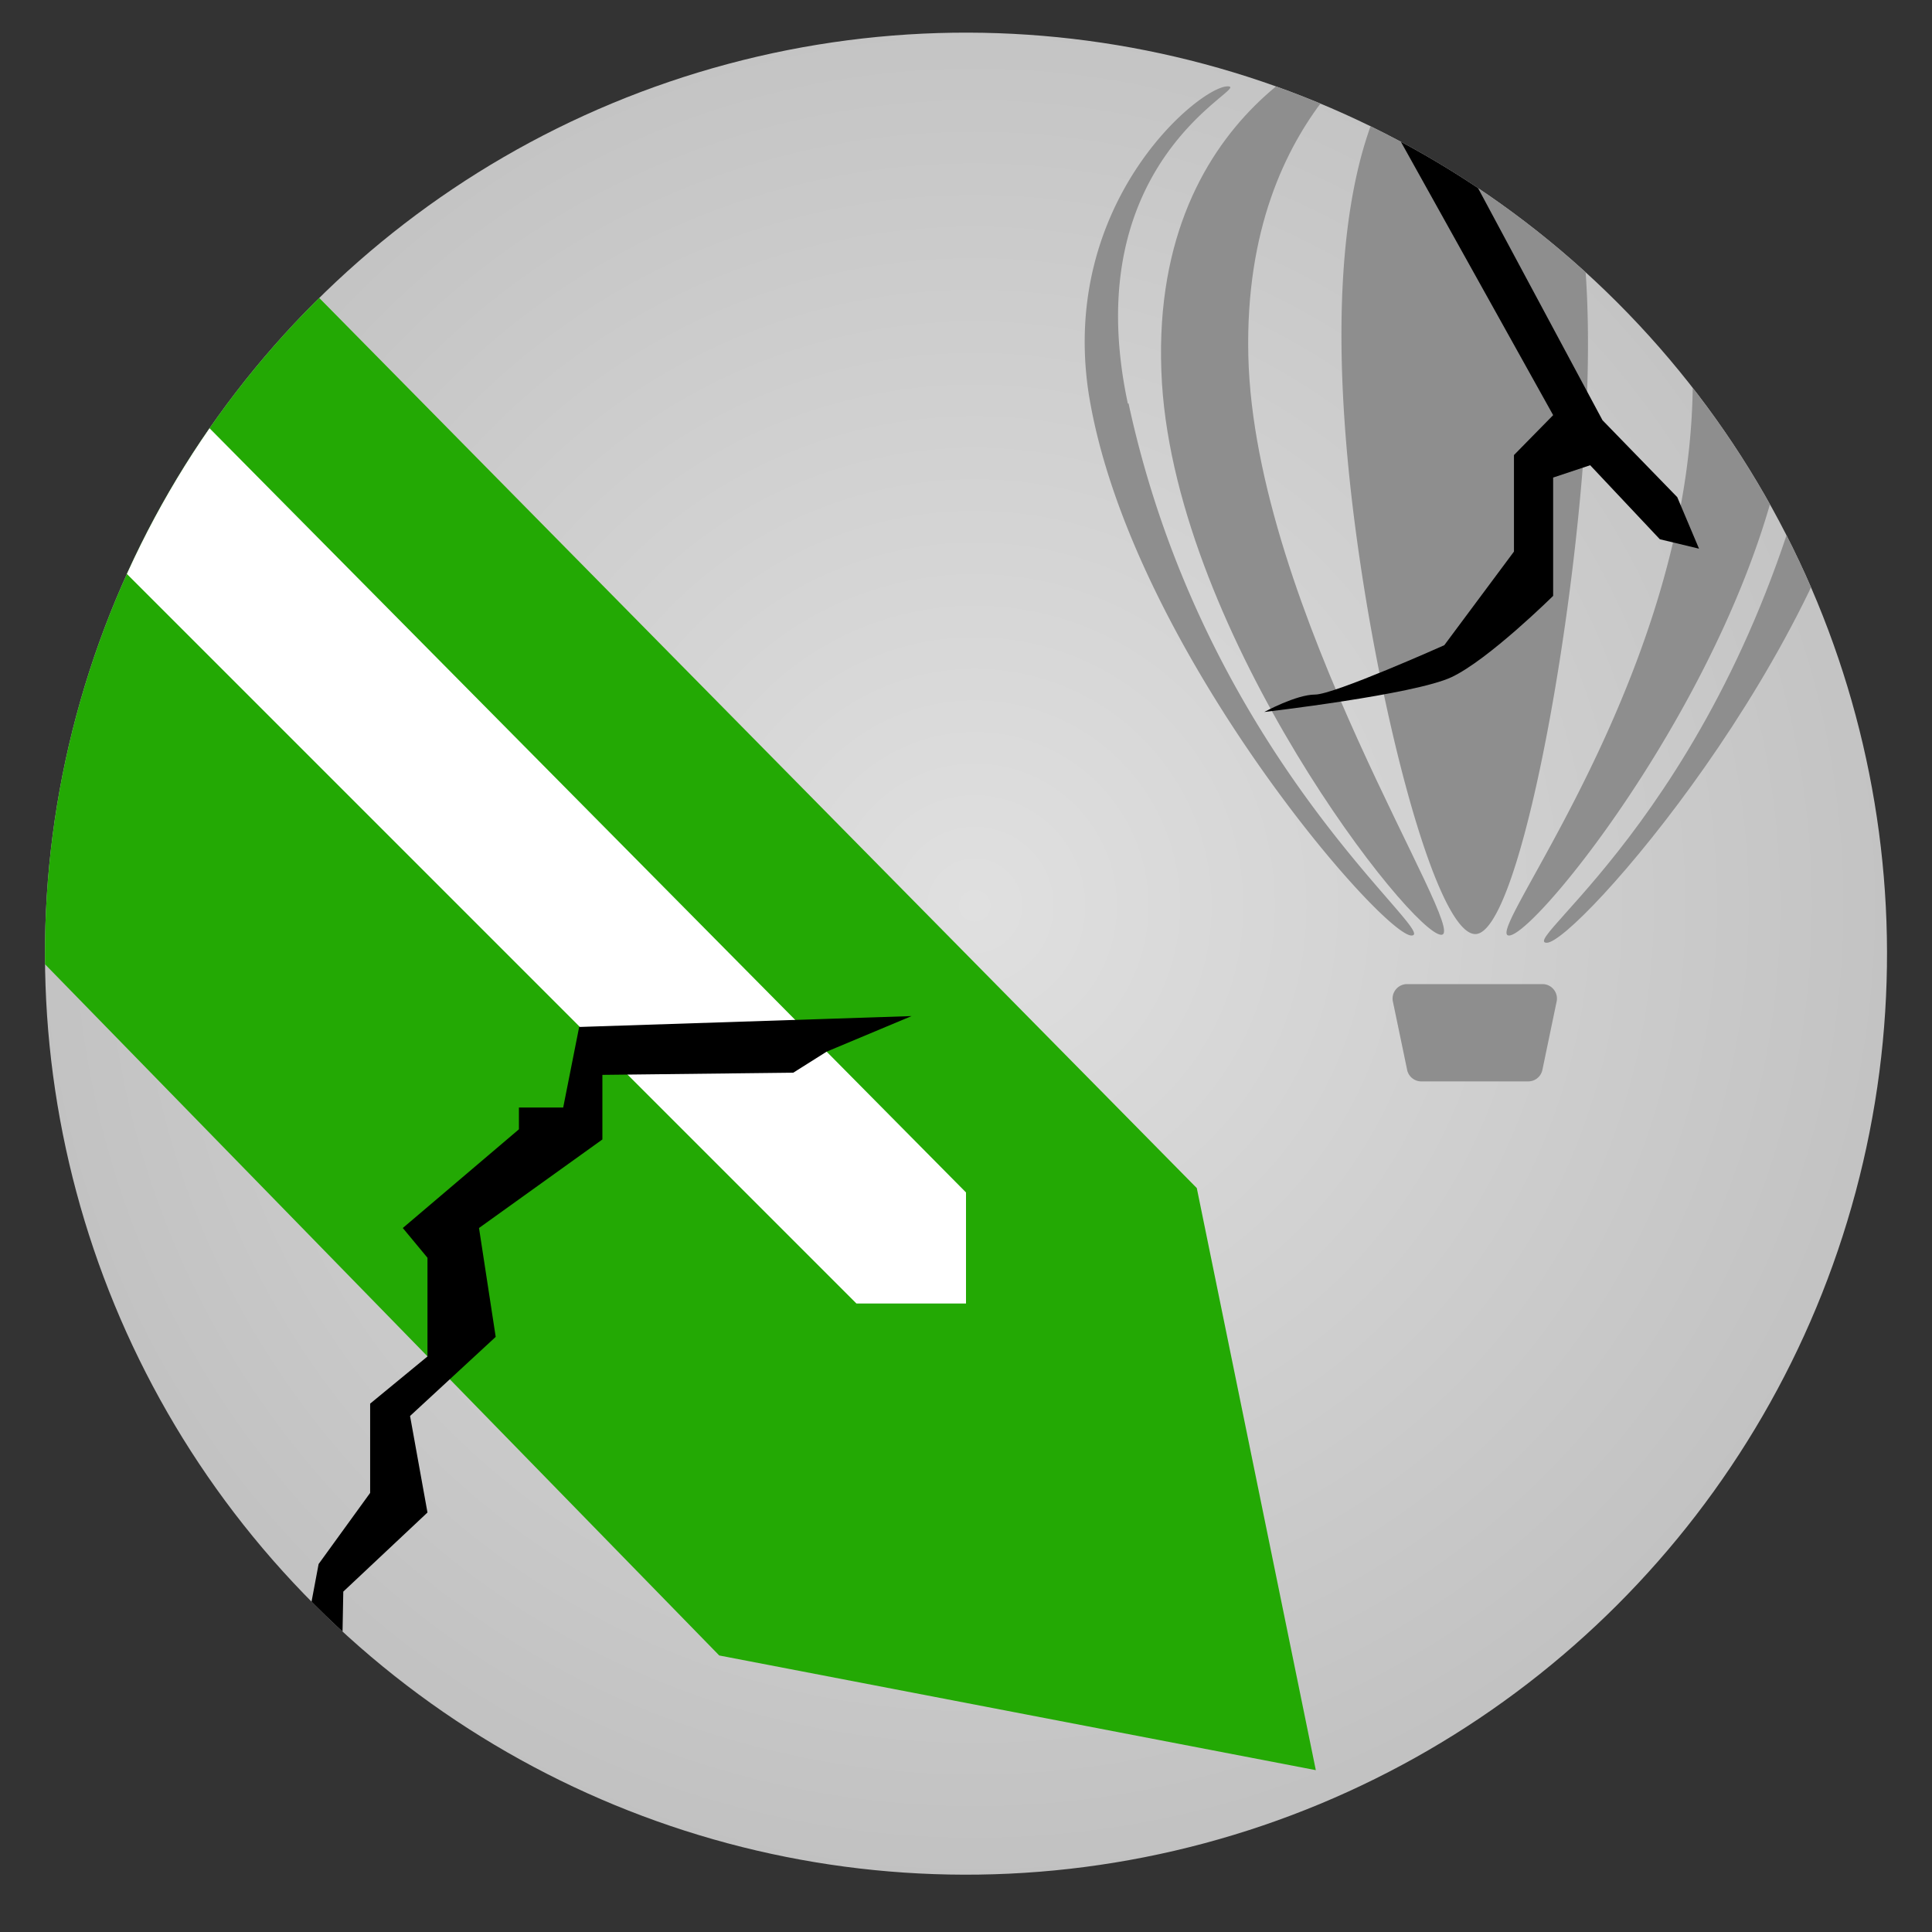
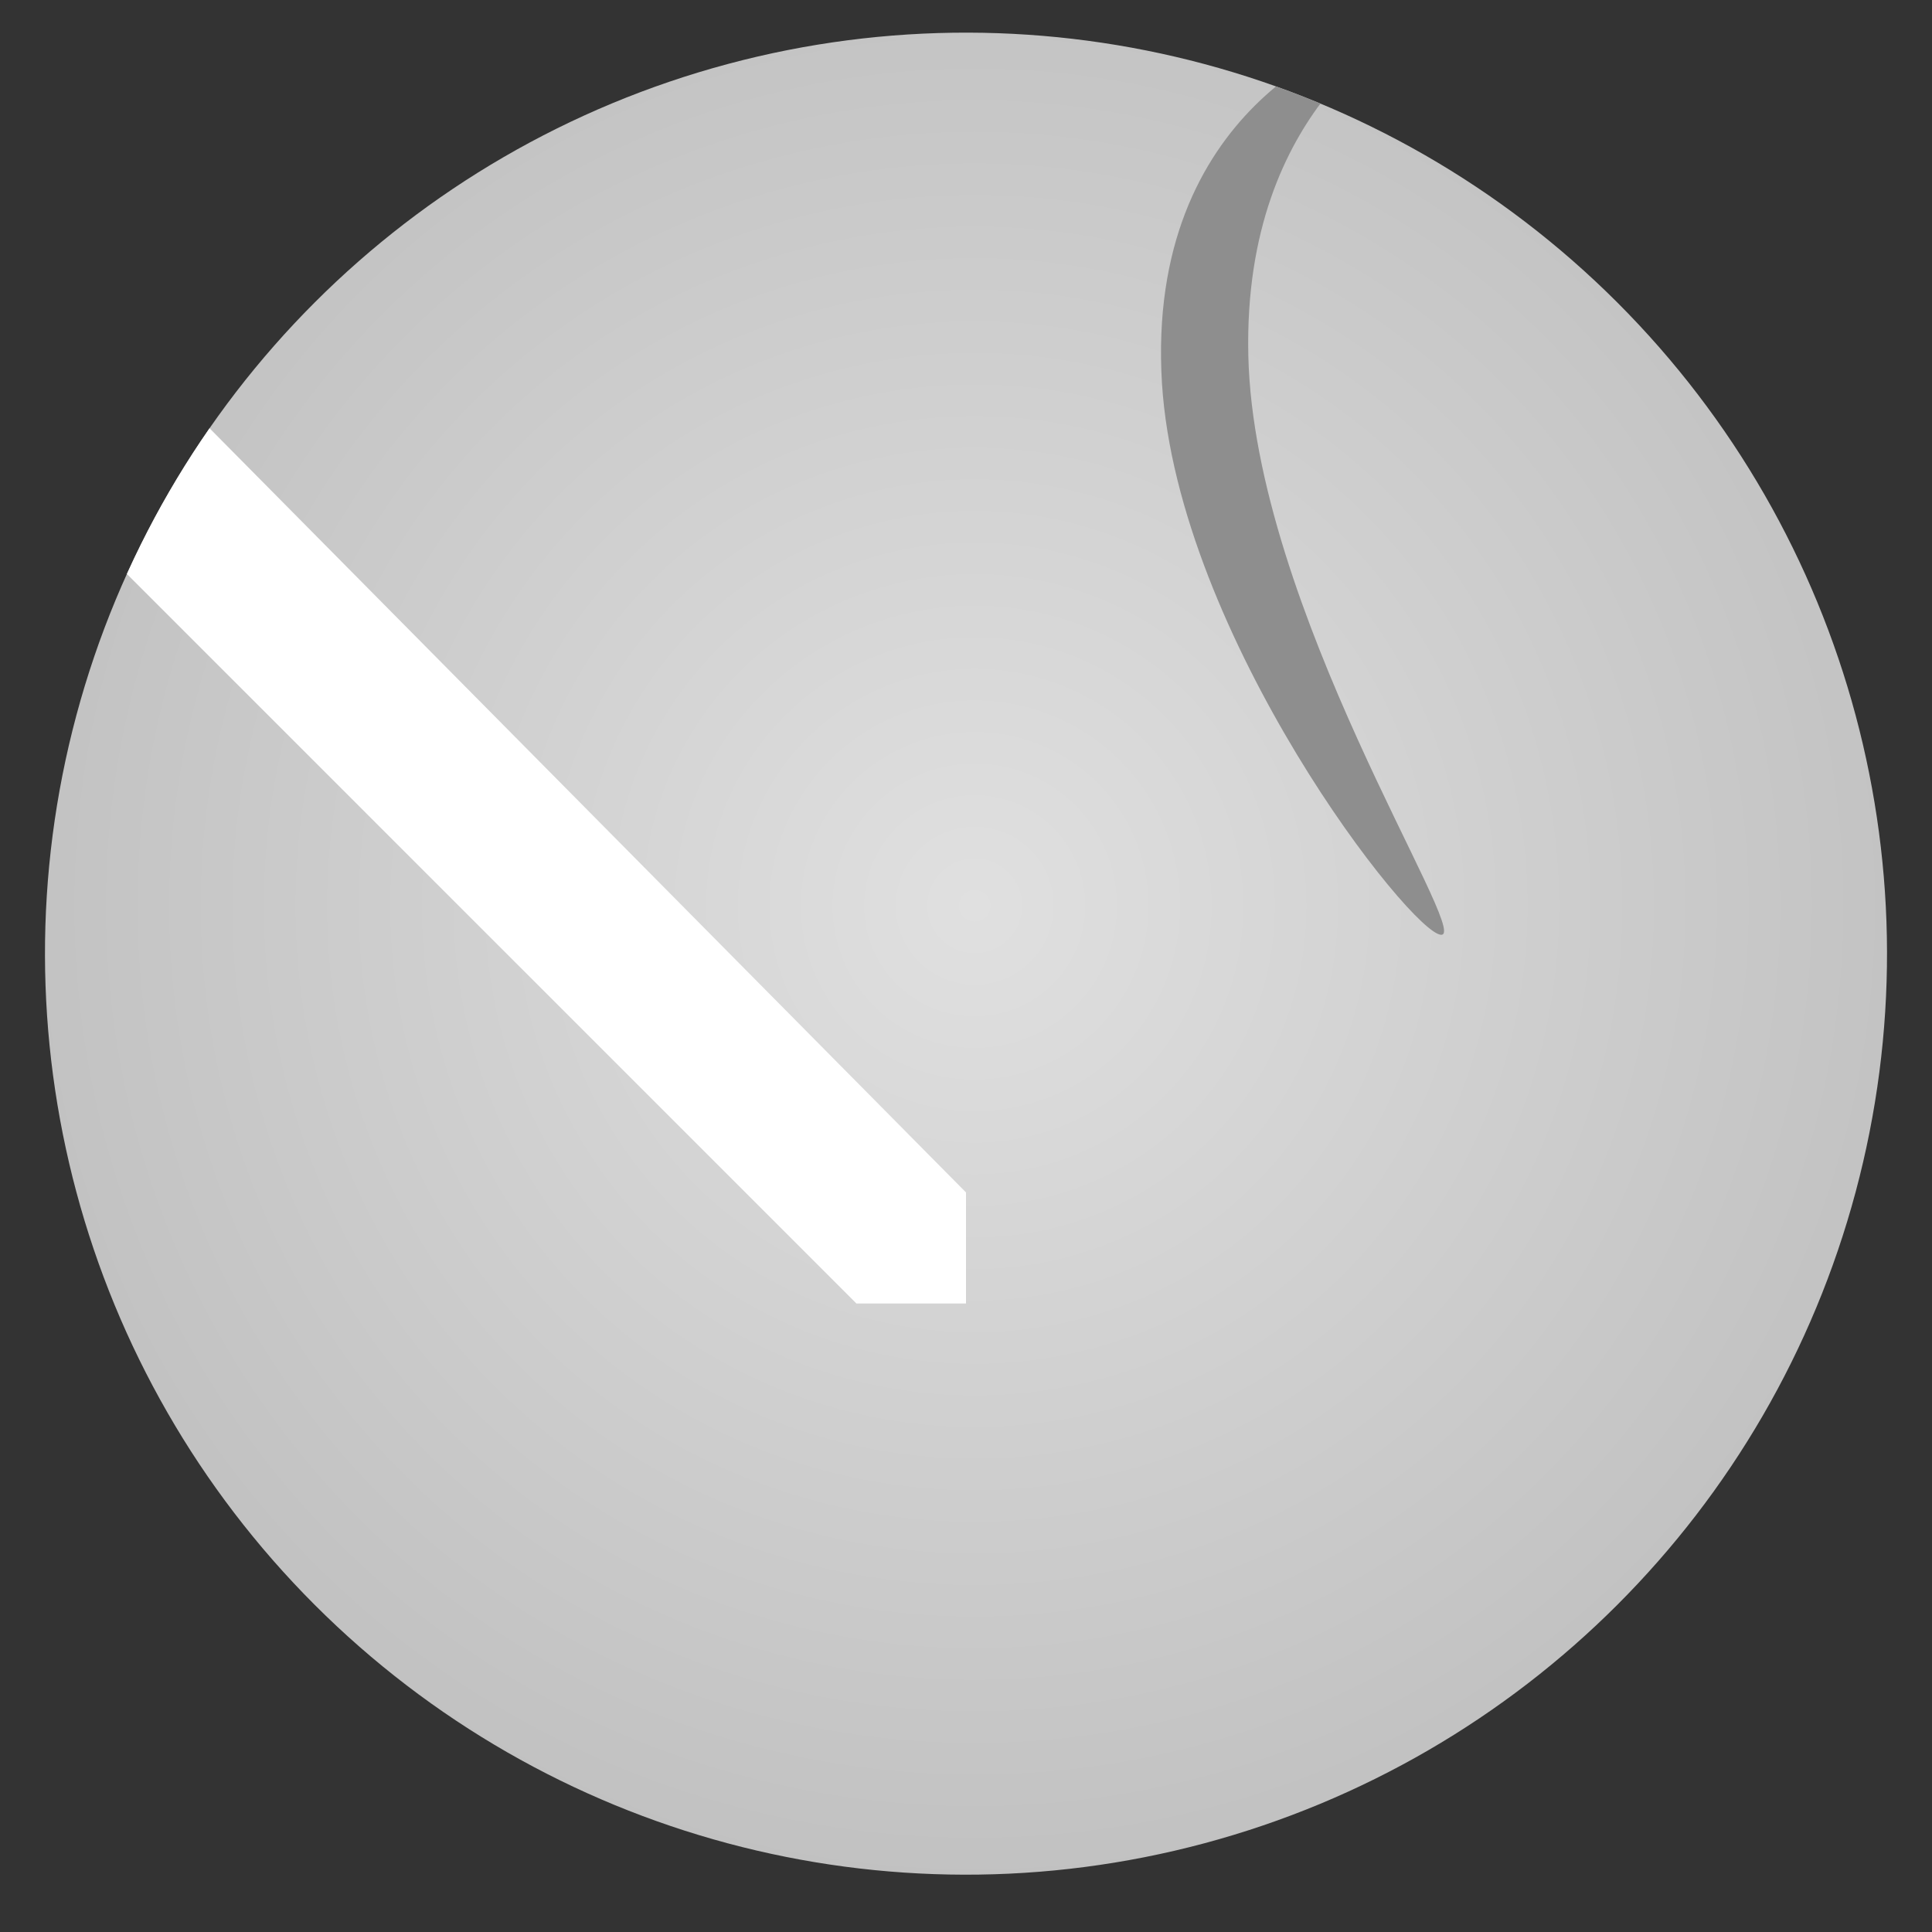
<svg xmlns="http://www.w3.org/2000/svg" viewBox="0 0 266.2 266.2">
  <rect x="0" y="0" width="266.2" height="266.2" fill="#333333" stroke="none" />
  <defs>
    <radialGradient id="b" cx="134.3" cy="124.8" fx="134.3" fy="124.8" r="256.8" gradientUnits="userSpaceOnUse">
      <stop offset="0" stop-color="#e0e0e0" />
      <stop offset="1" stop-color="#a5a5a5" />
    </radialGradient>
    <clipPath id="a">
      <circle cx="133.1" cy="131.4" r="126.9" transform="rotate(-45 133.1 131.4)" fill="none" />
    </clipPath>
  </defs>
  <g clip-path="url(#a)">
    <circle cx="133.1" cy="133.1" r="133.1" fill="url(#b)" />
    <g fill="#8e8e8e">
-       <path d="M212.7 135.6h-19a2 2 0 0 0-1.8 2.3l2 9.6a2 2 0 0 0 2 1.5h14.7a2 2 0 0 0 1.9-1.5l2-9.6a2 2 0 0 0-1.8-2.3m5.6-74.2c-2 29-9.3 67.2-15 67.3-6 .1-15.4-38.5-17.8-67.5-3.7-44.2 8.9-56.8 14.7-56.9s21.6 5.2 18.1 57" />
      <path d="M172 49c.8 34.9 30.6 79.7 26.6 79.8s-36.3-41.1-38.5-76C157.8 15 186.5 4.6 190.5 4.5S171.2 14 172 49" />
-       <path d="M155.5 55.6c10.6 49 43 73.2 39 73.3s-39-40.2-44.5-74.7c-4-26.3 15.2-42.2 19.1-42.3s-21 9.5-13.7 43.7m77.6-9.5c3.3 43-29 82.7-25.1 82.8 4 .1 36.6-40.9 39-75.7a46 46 0 0 0-34.3-49.3c-4-.1 17.6 7.4 20.3 42.2Z" />
-       <path d="M250.7 57.4c-11.8 52.5-41.6 72.4-37.6 72.5s39.2-40 45-74.4c4.3-26.2-19.6-44.9-23.6-45s23.9 12.8 16.2 47" />
    </g>
-     <path fill="#23a904" d="m0 126.5 99.1 101.6 82.2 15.8-16.4-80.2L25.5 22.3z" />
    <path fill="#fff" d="M3.6 65.2 118 179.6h15.1v-15.3L6.2 36.1z" />
-     <path d="m192 17.7 22 39.5-5.4 5.5V76L199 88.9s-15.2 6.8-17.8 6.8-7 2.4-7 2.4 20.7-2.4 25.8-4.8 14-11.2 14-11.2V65.8l5.1-1.7 9.6 10.2 5.4 1.3-3-7.1-10.3-10.6-25.2-47zM40.5 233.6l3.4-18.1 7.1-9.8v-12.3l7.9-6.5v-13.6l-3.4-4.1 16-13.6v-3h6.1l2.2-11.1 45.8-1.5-11.7 4.9-4.6 2.9-26.3.3v8.9l-17 12.2 2.3 15-11.8 10.9 2.4 13.3-11.6 10.9-.3 16z" />
  </g>
</svg>